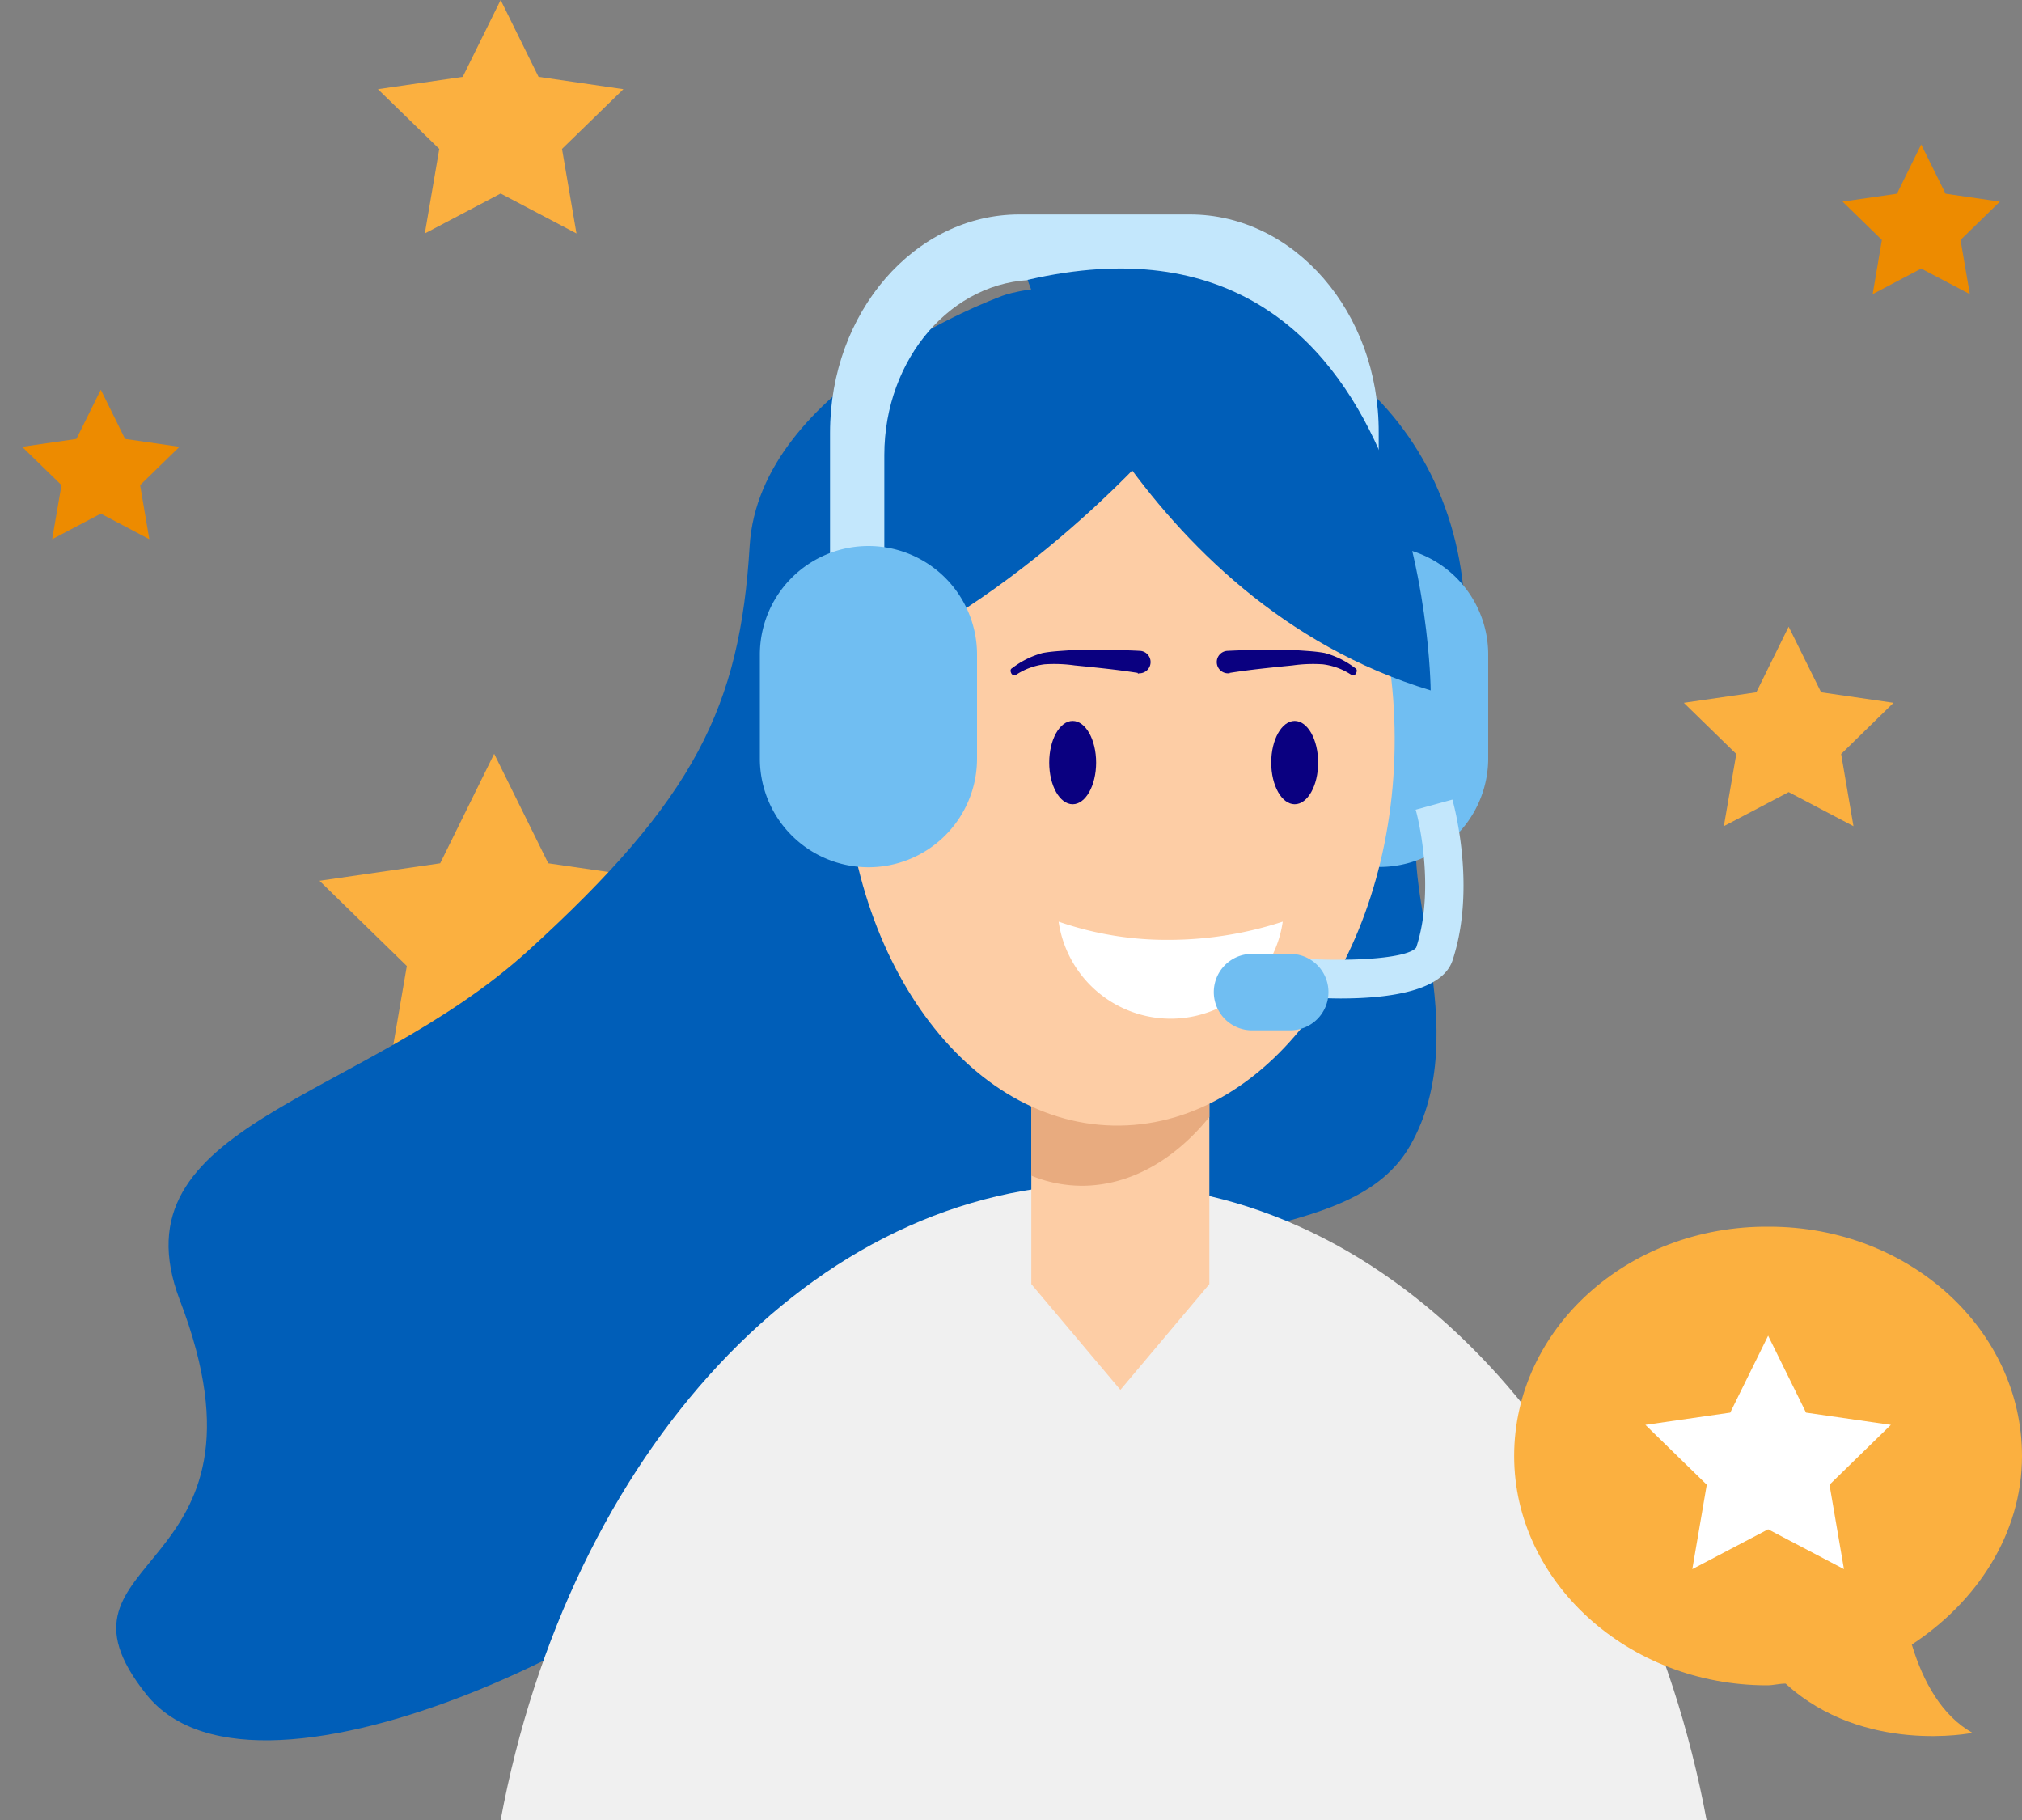
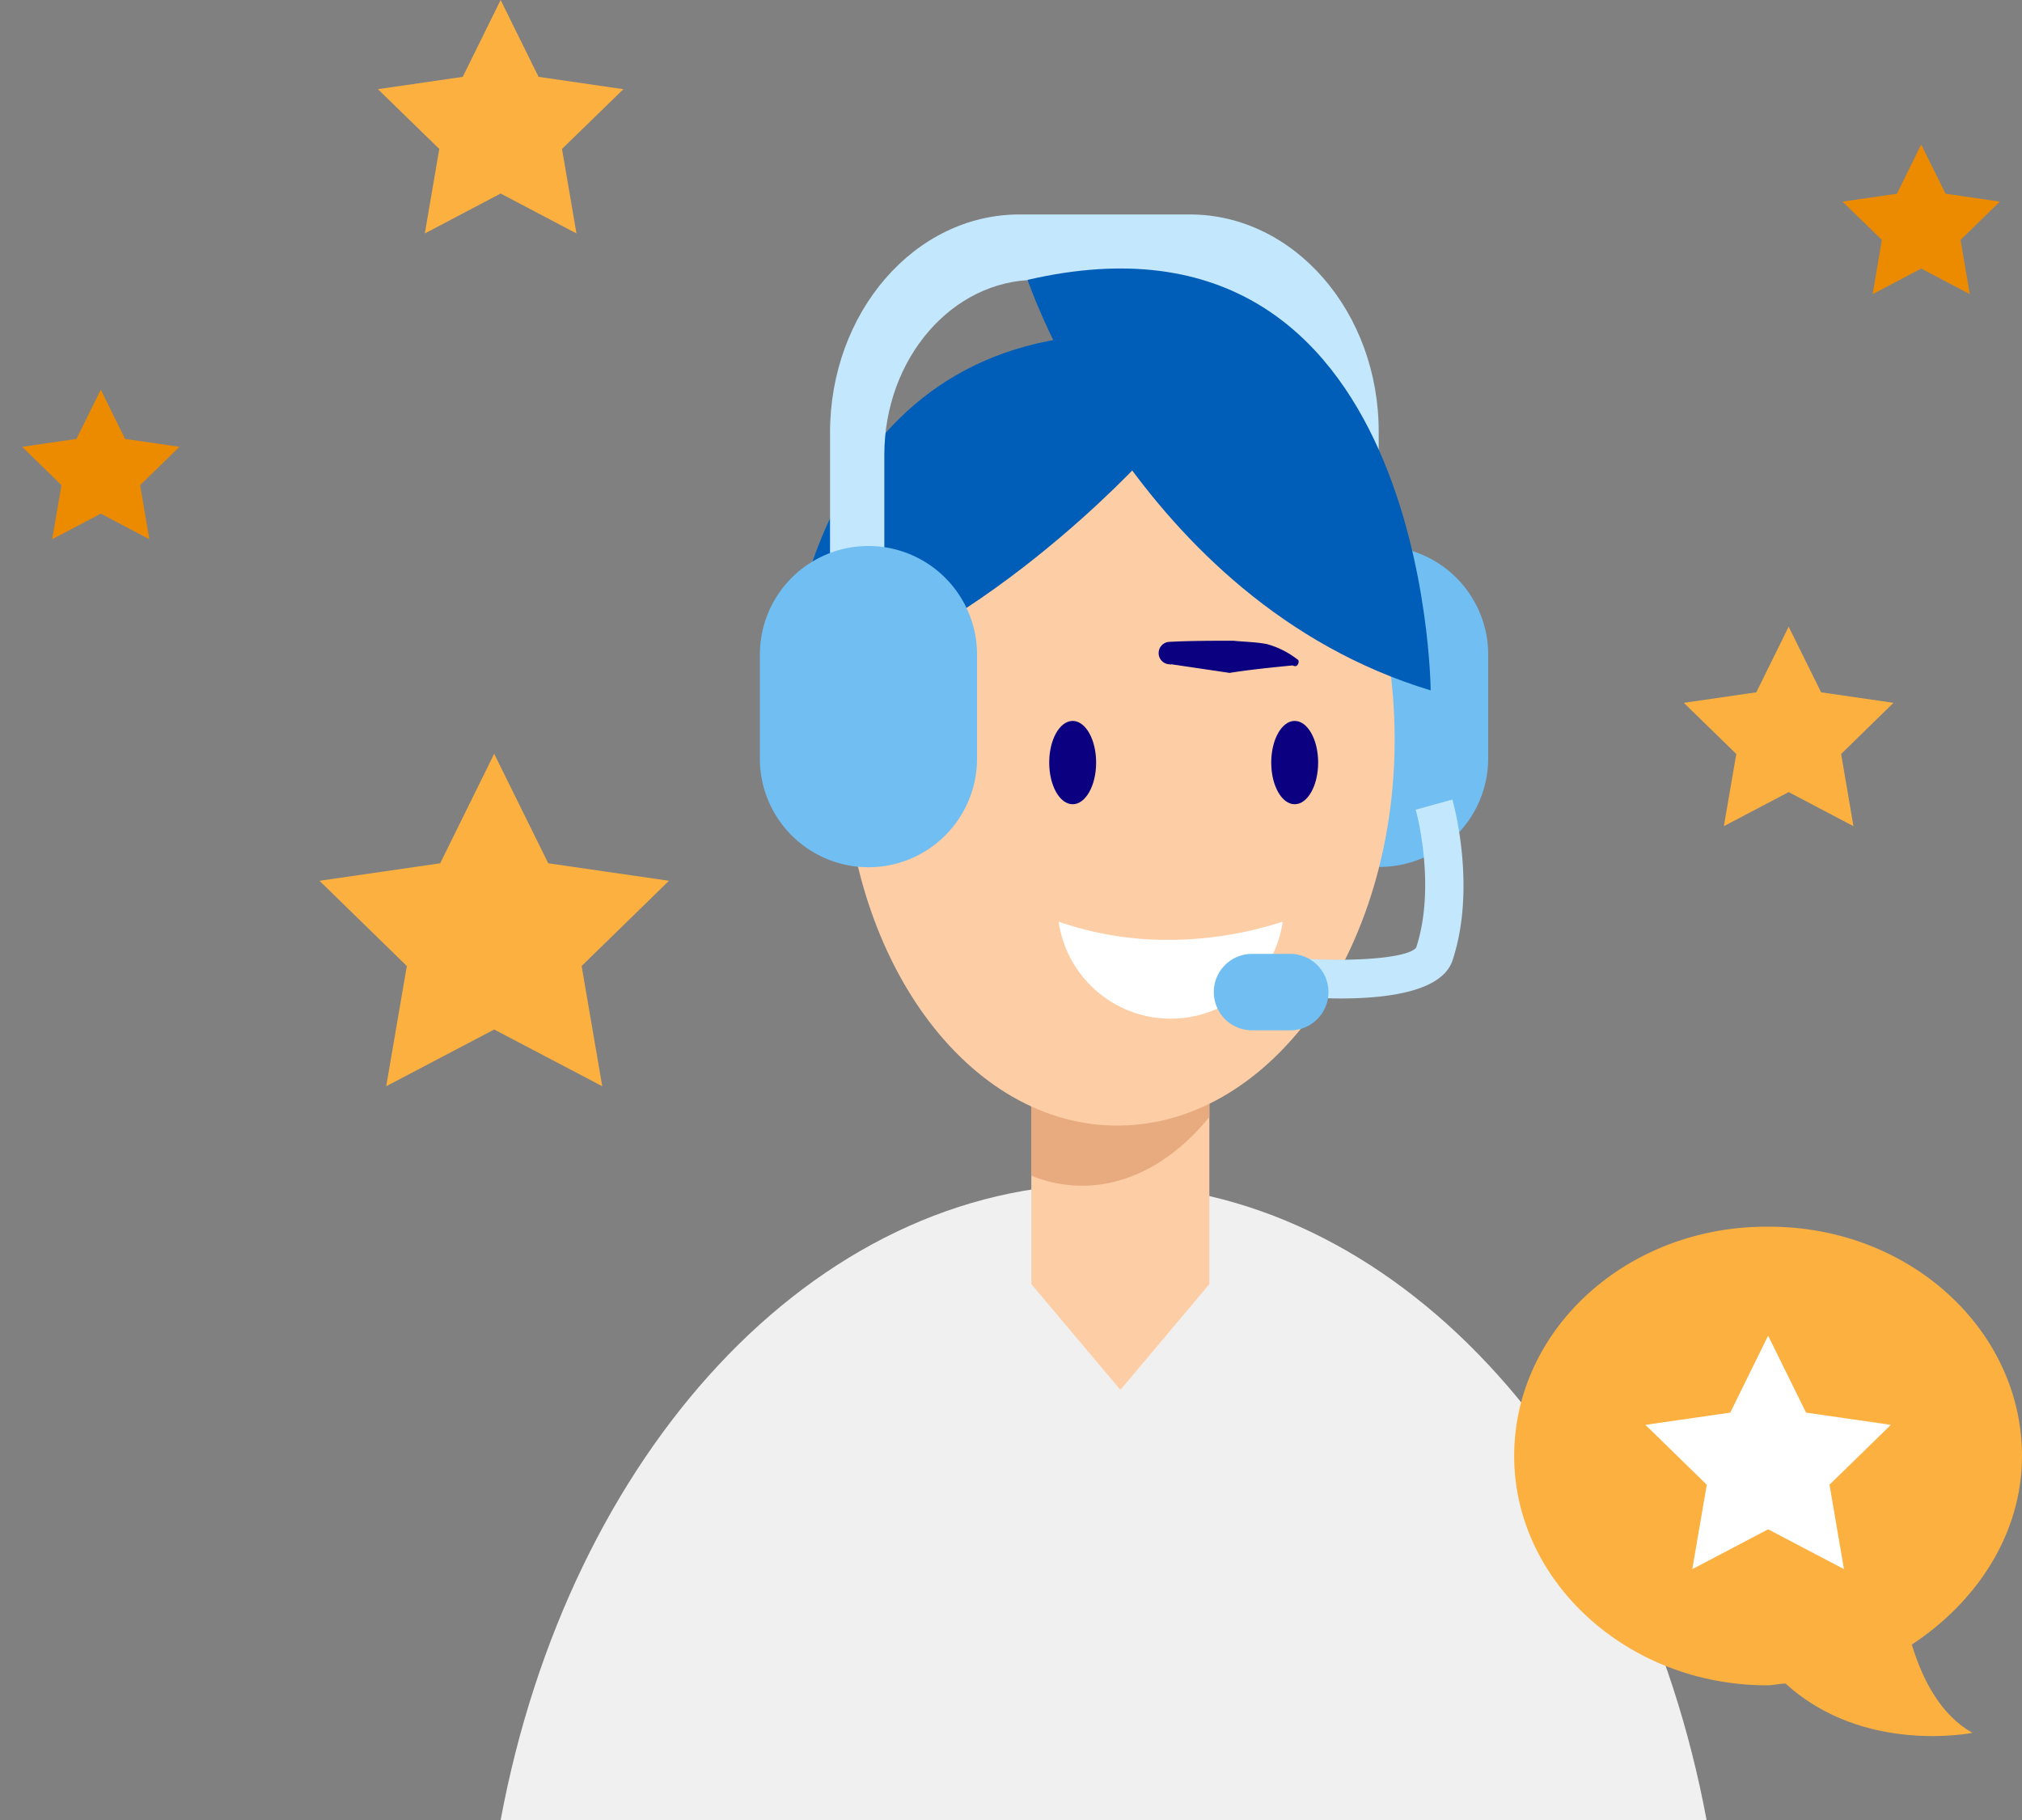
<svg xmlns="http://www.w3.org/2000/svg" id="design" viewBox="0 0 200 180">
  <rect x="0" y="0" width="200" height="180" fill="#808080" stroke="none" />
  <defs>
    <style>.cls-1{fill:#fbb040;}.cls-2{fill:#005eb8;}.cls-3{fill:#f0f0f0;}.cls-4{fill:#fdcda5;}.cls-5{fill:#e8ab7f;}.cls-6{fill:#70bef2;}.cls-7{fill:#c3e7fc;}.cls-8{fill:#0a0080;}.cls-9{fill:#fff;}.cls-10{fill:#ed8b00;}</style>
  </defs>
  <title>-</title>
  <polygon class="cls-1" points="48.88 74.55 54.23 85.38 66.17 87.11 57.53 95.54 59.57 107.43 48.88 101.82 38.2 107.43 40.24 95.54 31.6 87.11 43.54 85.38 48.88 74.55" />
-   <path class="cls-2" d="M98.78,29.4S75.11,38.1,74.15,54s-5.4,25-21.88,40-41.13,17.09-34.49,34.57c10.67,27.8-14.6,24.84-3.31,39s54.11-8.41,59-17.65,28.44.27,32.7-15.6,26.73-9.54,33.3-21-1.64-26.5,1.19-32.82c10.39-23.16.8-43.6-18-49.17C105.39,26.18,98.78,29.4,98.78,29.4Z" />
  <path class="cls-3" d="M109.16,117.09c-28.76,0-52.9,26.76-59.64,62.91H168.8C162.06,143.85,137.92,117.09,109.16,117.09Z" />
  <polygon class="cls-4" points="119.62 127 110.82 137.46 102.01 127 102.01 107.18 119.62 107.18 119.62 127" />
  <path class="cls-5" d="M119.54,106.27H102v10a13.25,13.25,0,0,0,5,1c4.75,0,9.17-2.54,12.62-6.8v-4.18Z" />
  <path class="cls-6" d="M147.2,75a10.74,10.74,0,0,1-10.74,10.74h0A10.74,10.74,0,0,1,125.72,75V64.78A10.74,10.74,0,0,1,136.46,54h0A10.74,10.74,0,0,1,147.2,64.78Z" />
  <path class="cls-4" d="M83.46,73.67c0,21,12.25,37.84,27.31,37.65S138,94,137.95,73s-12.26-37.84-27.32-37.65S83.41,52.7,83.46,73.67Z" />
  <path class="cls-4" d="M78.23,73.35c0,5.77,2.91,10.41,6.46,10.36S91.15,79,91.14,73.2,88.23,62.8,84.66,62.84,78.22,67.58,78.23,73.35Z" />
  <path class="cls-2" d="M113.2,45.26S96.26,64,77.73,68.28c0,0,1.18-30.72,27.31-34.79,0,0,31.41-1.49,34.3,28.11C139.34,61.6,114.95,55.43,113.2,45.26Z" />
  <path class="cls-7" d="M117.69,21.21H100.83c-10.35,0-18.73,9.67-18.73,21.59V56.1h5.37V45c0-9.56,6.73-17.32,15-17.32H116c8.3,0,15,7.75,15,17.32v5.61l5.37,5.49V42.79C136.42,30.87,128,21.21,117.69,21.21Z" />
  <path class="cls-2" d="M101.64,27.68s10.74,31.79,39.87,40.6C141.51,68.28,141.2,18.52,101.64,27.68Z" />
  <ellipse class="cls-8" cx="106.1" cy="75.42" rx="2.32" ry="4.12" />
-   <path class="cls-8" d="M112.54,66.55c-2-.32-4.12-.53-6.23-.74a14.33,14.33,0,0,0-3-.11,6.57,6.57,0,0,0-2.75,1h0c-.21.11-.42.11-.53-.11s-.11-.42.11-.53a8.65,8.65,0,0,1,3-1.48c1.16-.21,2.22-.21,3.27-.32,2.11,0,4.22,0,6.34.11a1.11,1.11,0,1,1-.11,2.22c0,.11,0,0-.11,0Z" />
  <ellipse class="cls-8" cx="128.06" cy="75.42" rx="2.32" ry="4.12" />
-   <path class="cls-8" d="M121.62,66.55c2-.32,4.12-.53,6.23-.74a14.33,14.33,0,0,1,3-.11,6.57,6.57,0,0,1,2.75,1h0c.21.11.42.11.53-.11s.11-.42-.11-.53a8.65,8.65,0,0,0-3-1.48c-1.16-.21-2.22-.21-3.27-.32-2.11,0-4.22,0-6.34.11a1.11,1.11,0,1,0,.11,2.22c0,.11,0,0,.11,0Z" />
+   <path class="cls-8" d="M121.62,66.55c2-.32,4.12-.53,6.23-.74h0c.21.11.42.11.53-.11s.11-.42-.11-.53a8.65,8.65,0,0,0-3-1.48c-1.16-.21-2.22-.21-3.27-.32-2.11,0-4.22,0-6.34.11a1.11,1.11,0,1,0,.11,2.22c0,.11,0,0,.11,0Z" />
  <path class="cls-9" d="M115.8,92.95a32.55,32.55,0,0,1-11.09-1.8,11.2,11.2,0,0,0,22.17,0A36.4,36.4,0,0,1,115.8,92.95Z" />
  <path class="cls-7" d="M132.58,98.75a68.93,68.93,0,0,1-7.5-.46l.42-3.76c6.75.76,13.7.37,14.58-.82,2-6.1,0-13.56-.06-13.63l3.64-1c.1.35,2.42,8.68,0,15.94C142.65,97.94,137.66,98.75,132.58,98.75Z" />
  <path class="cls-6" d="M131.4,98.12a3.78,3.78,0,0,1-3.78,3.78h-3.78a3.78,3.78,0,0,1-3.78-3.78h0a3.78,3.78,0,0,1,3.78-3.78h3.78a3.78,3.78,0,0,1,3.78,3.78Z" />
  <path class="cls-6" d="M96.64,75A10.74,10.74,0,0,1,85.9,85.77h0A10.74,10.74,0,0,1,75.16,75V64.78A10.74,10.74,0,0,1,85.9,54h0A10.74,10.74,0,0,1,96.64,64.78Z" />
  <polygon class="cls-10" points="9.97 38.54 12.37 43.41 17.75 44.19 13.86 47.98 14.77 53.33 9.97 50.8 5.16 53.33 6.08 47.98 2.19 44.19 7.56 43.41 9.97 38.54" />
  <polygon class="cls-1" points="176.92 61.98 180.13 68.47 187.29 69.51 182.11 74.57 183.33 81.71 176.92 78.34 170.51 81.71 171.74 74.57 166.55 69.51 173.72 68.47 176.92 61.98" />
  <polygon class="cls-10" points="190.03 14.29 192.44 19.16 197.81 19.94 193.92 23.73 194.84 29.09 190.03 26.56 185.23 29.09 186.14 23.73 182.25 19.94 187.63 19.16 190.03 14.29" />
  <polygon class="cls-1" points="49.52 0 53.27 7.6 61.66 8.82 55.59 14.73 57.02 23.09 49.52 19.14 42.02 23.09 43.45 14.73 37.38 8.82 45.77 7.6 49.52 0" />
  <path class="cls-1" d="M149.77,144c0,12.43,11.25,22.68,25,22.68.67,0,1.18-.17,1.85-.17,7.73,7.06,18.48,4.87,18.48,4.87-3-1.68-4.87-5-6-8.73C195.46,158.48,200,151.76,200,144c0-12.43-11.09-22.68-25-22.68C161,121.19,149.77,131.44,149.77,144Z" />
  <polygon class="cls-9" points="174.89 132.1 178.64 139.71 187.03 140.92 180.96 146.84 182.39 155.19 174.89 151.25 167.39 155.19 168.82 146.84 162.75 140.92 171.14 139.71 174.89 132.1" />
</svg>